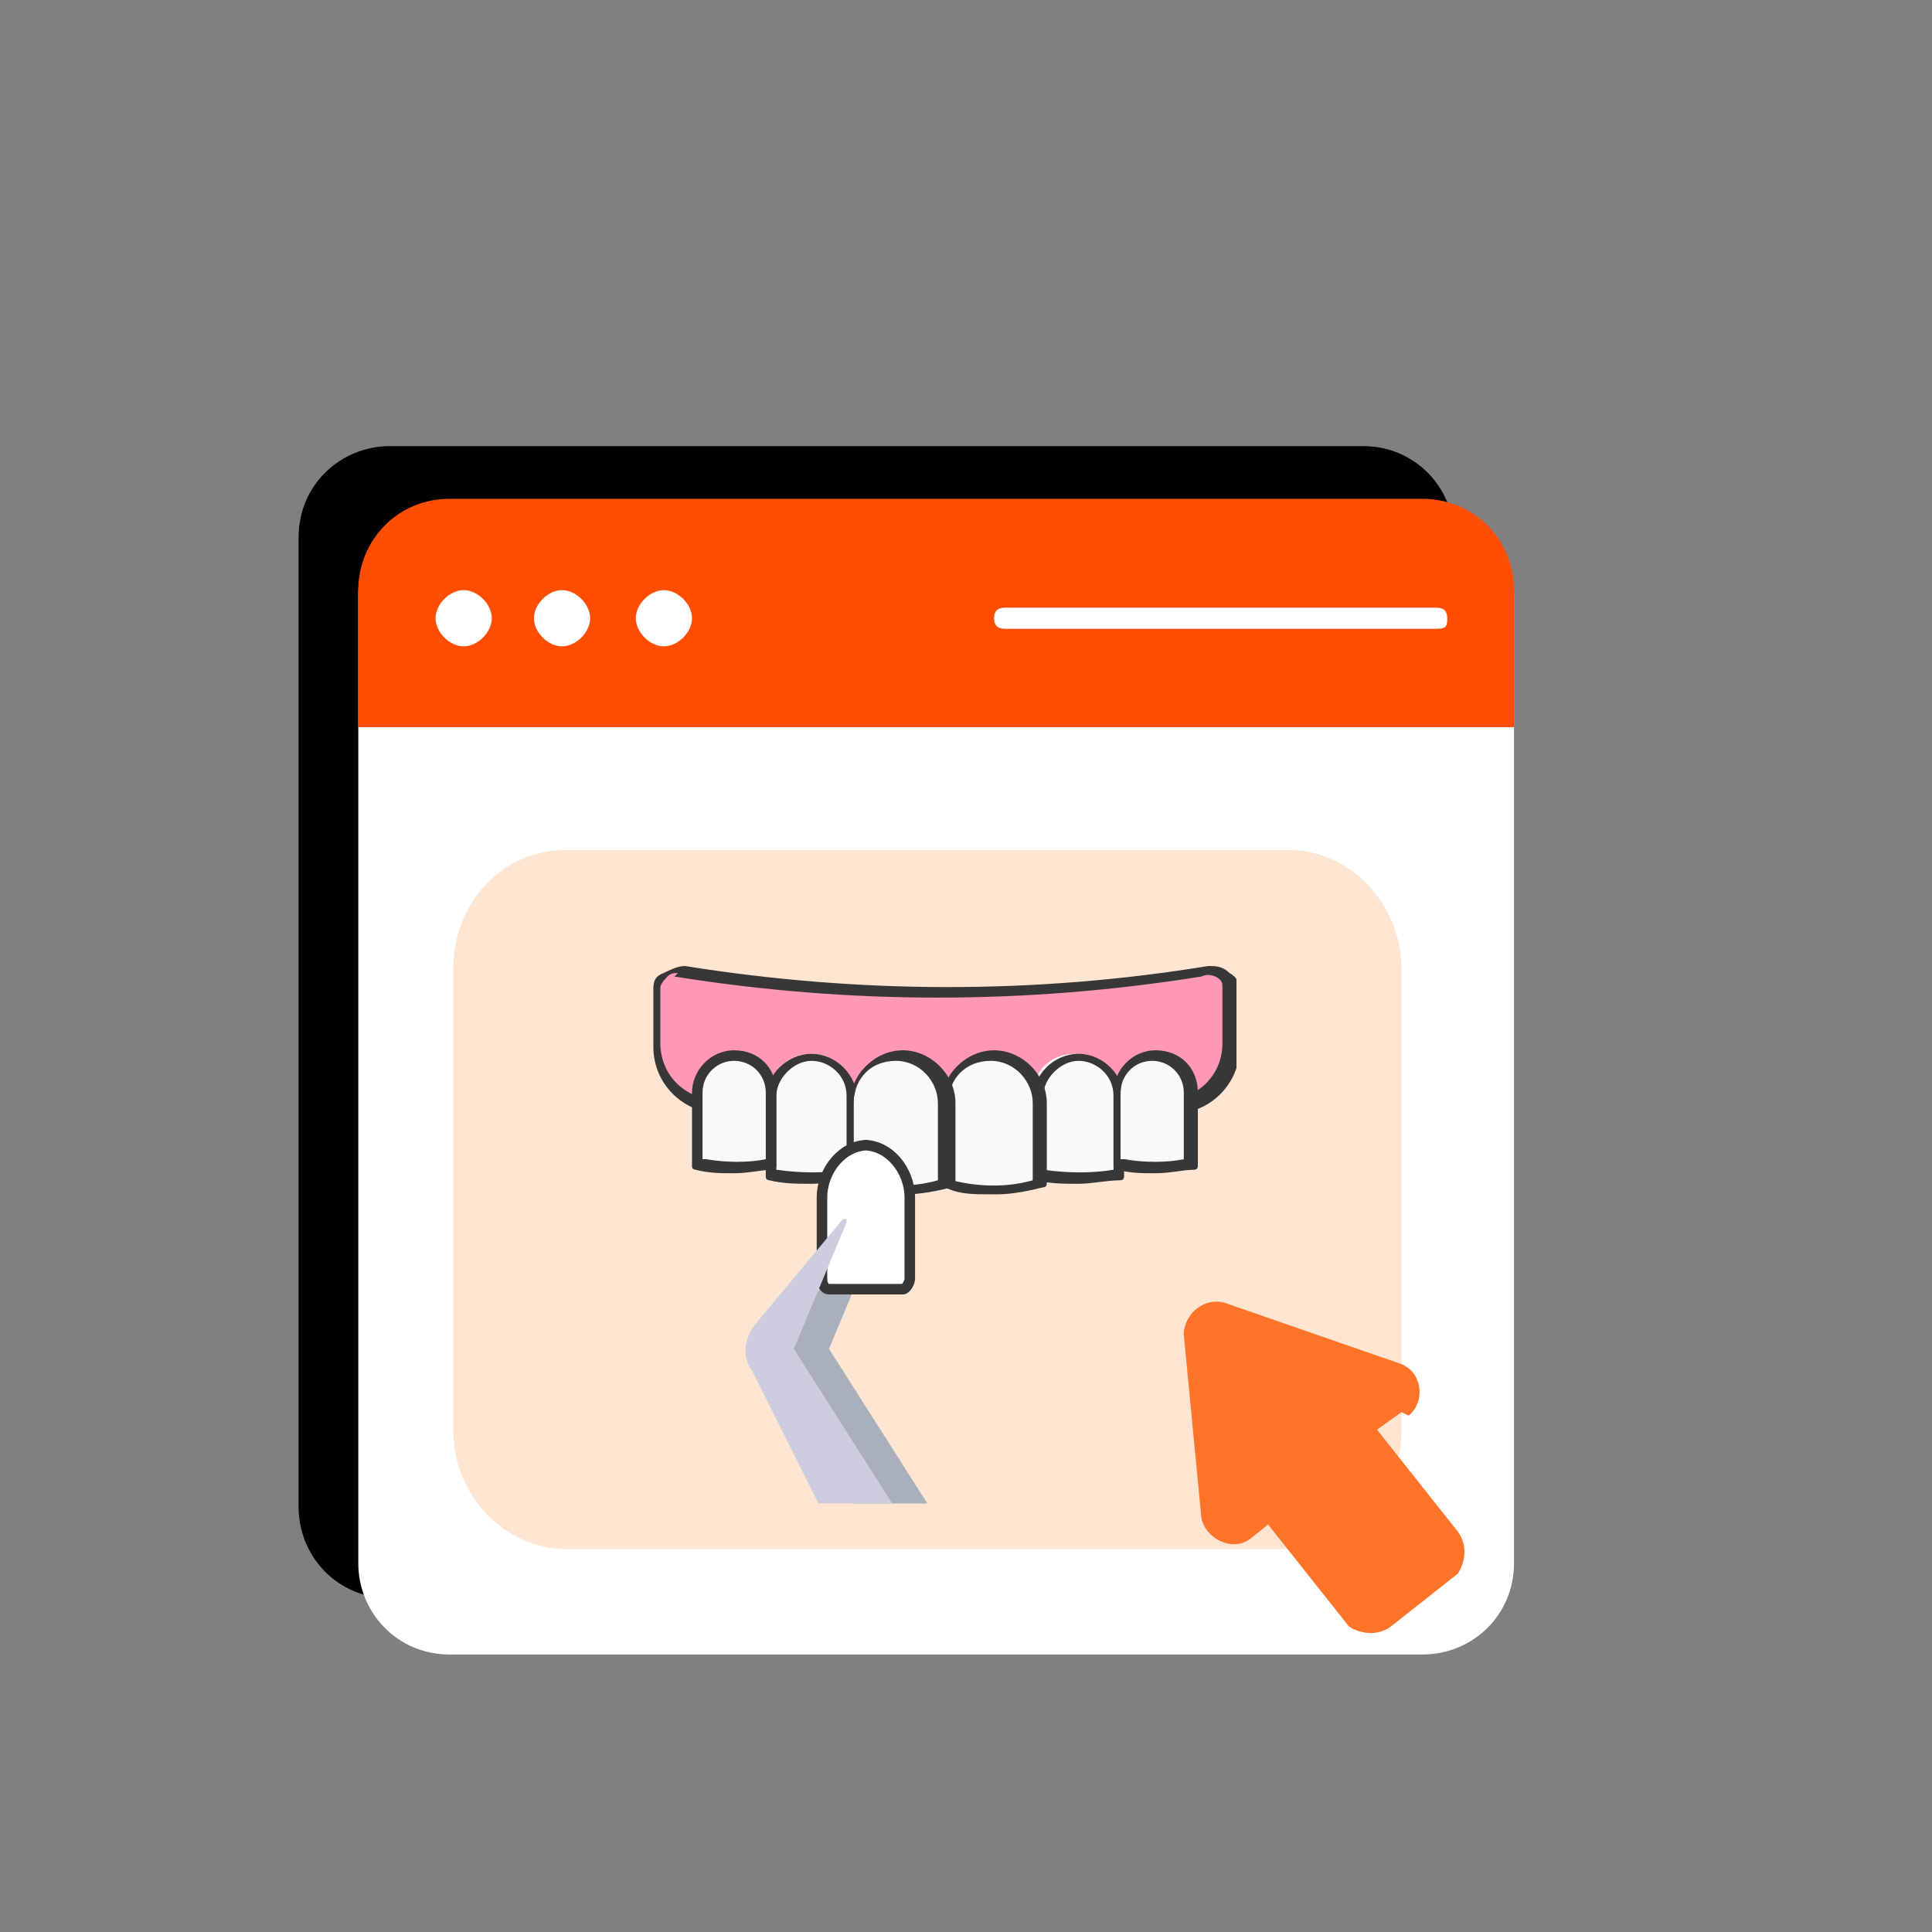
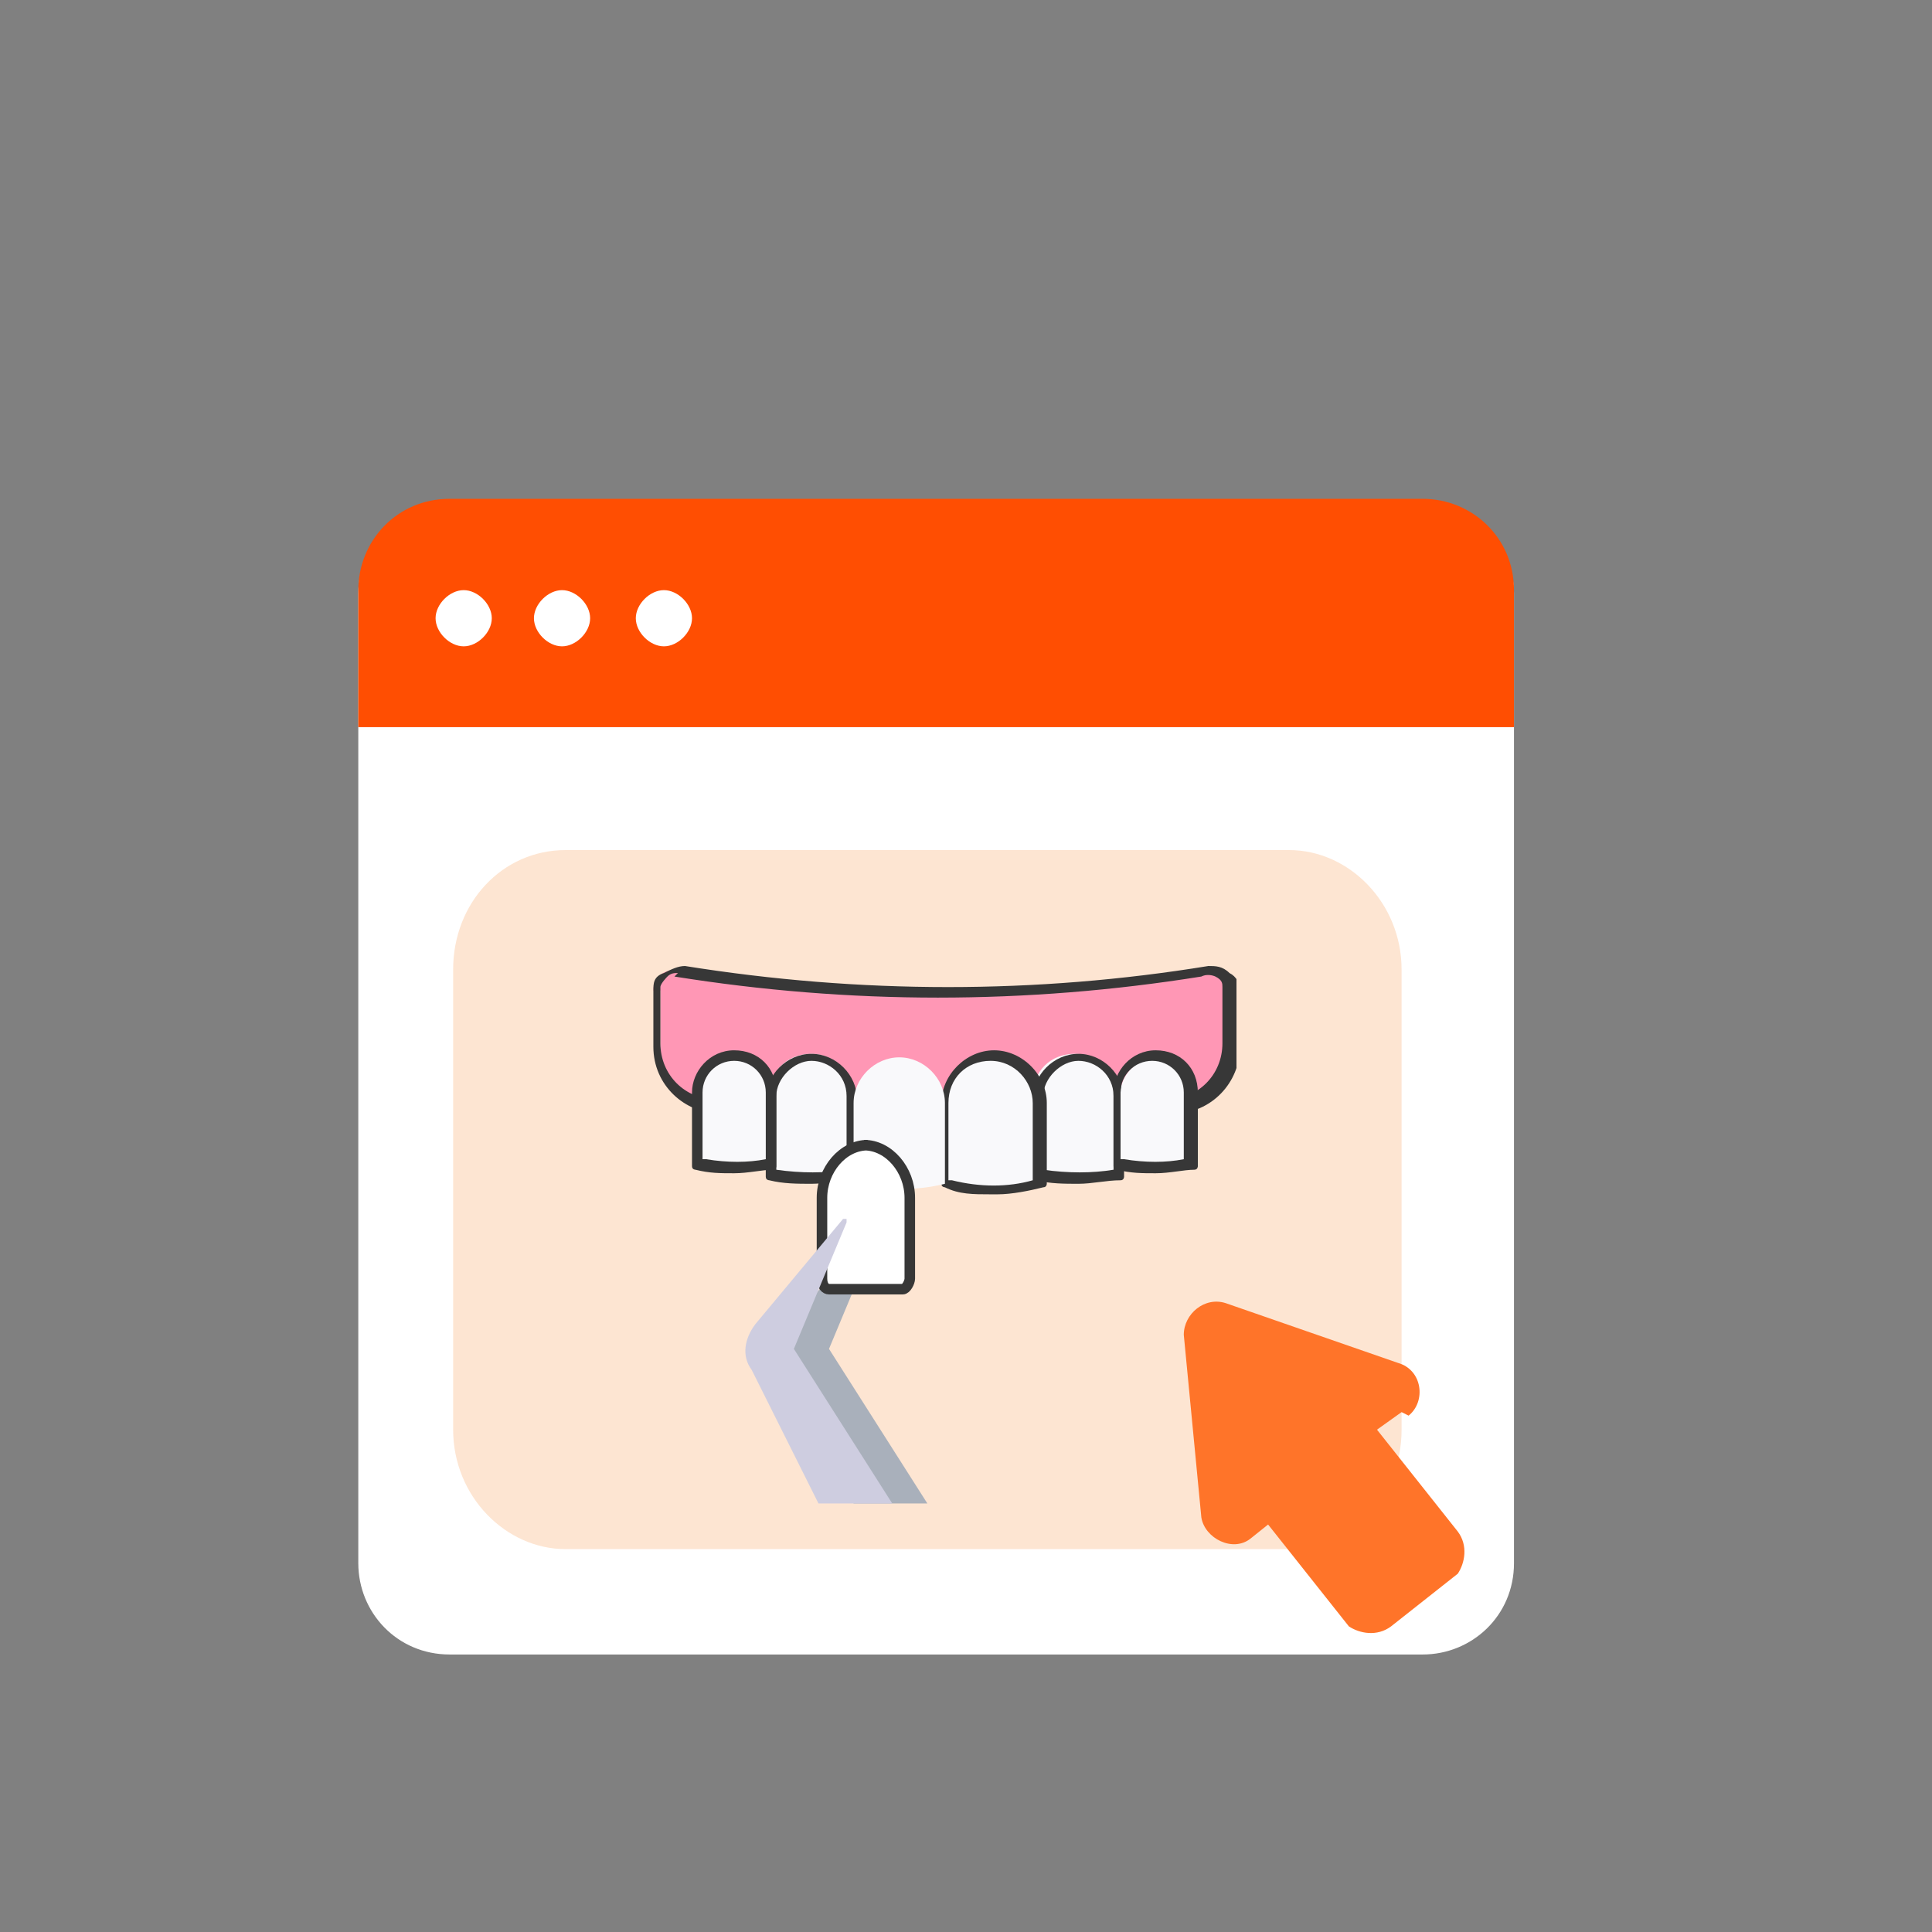
<svg xmlns="http://www.w3.org/2000/svg" id="Layer_1" version="1.1" viewBox="0 0 55 55">
  <rect x="0" y="0" width="55" height="55" fill="#808080" stroke="none" />
  <defs>
    <style>
      .st0 {
        fill: none;
      }

      .st1 {
        fill: #ff4e02;
      }

      .st2 {
        fill: #f9f9fb;
      }

      .st3 {
        stroke: #373737;
        stroke-miterlimit: 10;
        stroke-width: .3px;
      }

      .st3, .st4 {
        fill: #fff;
      }

      .st3, .st5, .st6 {
        fill-rule: evenodd;
      }

      .st7 {
        fill: #373737;
      }

      .st8 {
        fill: #ff97b5;
      }

      .st9 {
        fill: #ff7429;
      }

      .st10 {
        fill: #fde5d2;
      }

      .st5 {
        fill: #cecde0;
      }

      .st6 {
        fill: #a9b0bb;
      }

      .st11 {
        clip-path: url(#clippath);
      }
    </style>
    <clipPath id="clippath">
      <rect class="st0" x="18.6" y="27.4" width="16.6" height="4.3" />
    </clipPath>
  </defs>
-   <path d="M41.4,15.3v27.6c0,1.5-1.2,2.6-2.6,2.6H11.1c-1.5,0-2.6-1.2-2.6-2.6V15.3c0-1.5,1.2-2.6,2.6-2.6h27.7c1.5,0,2.6,1.2,2.6,2.6Z" />
  <path class="st4" d="M43.1,16.9v27.6c0,1.5-1.2,2.6-2.6,2.6H12.8c-1.5,0-2.6-1.2-2.6-2.6v-27.6c0-1.5,1.2-2.6,2.6-2.6h27.7c1.5,0,2.6,1.2,2.6,2.6Z" />
  <path class="st1" d="M43.1,20.7v-3.9c0-1.5-1.2-2.6-2.6-2.6H12.8c-1.5,0-2.6,1.2-2.6,2.6v3.9s32.9,0,32.9,0Z" />
  <path class="st4" d="M13.2,18.4c.4,0,.8-.4.8-.8s-.4-.8-.8-.8-.8.4-.8.8.4.8.8.8Z" />
  <path class="st4" d="M16,18.4c.4,0,.8-.4.8-.8s-.4-.8-.8-.8-.8.4-.8.8.4.8.8.8Z" />
  <path class="st4" d="M18.9,18.4c.4,0,.8-.4.8-.8s-.4-.8-.8-.8-.8.4-.8.8.4.8.8.8Z" />
-   <path class="st4" d="M40.9,17.9h-12.3c-.2,0-.3-.1-.3-.3s.1-.3.3-.3h12.3c.2,0,.3.1.3.3s0,.3-.3.3Z" />
  <path class="st10" d="M39.9,27.6v13.1c0,1.9-1.4,3.4-3.2,3.4h-20.6c-1.7,0-3.2-1.5-3.2-3.4v-13.1c0-1.9,1.4-3.4,3.2-3.4h20.6c1.7,0,3.2,1.5,3.2,3.4Z" />
  <path class="st8" d="M18.8,28.2v1.6c0,1,.8,1.7,1.7,1.7h12.8c1,0,1.7-.8,1.7-1.7v-1.6c0-.4-.3-.6-.7-.6-5,.8-10,.8-15,0-.4,0-.7.2-.7.6h0Z" />
  <g class="st11">
    <path class="st7" d="M33.3,31.7h-12.8c-1,0-1.9-.8-1.9-1.9v-1.6c0-.2,0-.4.3-.5.2-.1.4-.2.6-.2,5,.8,10,.8,14.9,0,.2,0,.4,0,.6.2.2.1.3.3.3.5v1.6c0,1-.8,1.9-1.9,1.9ZM19.3,27.7c-.1,0-.2,0-.3.1,0,0-.2.2-.2.3v1.6c0,.9.7,1.6,1.6,1.6h12.8c.9,0,1.6-.7,1.6-1.6v-1.6c0-.1,0-.2-.2-.3,0,0-.2-.1-.4,0-5,.8-10,.8-15,0,0,0,0,0,0,0h0Z" />
  </g>
  <path class="st2" d="M29.5,31.2v2.2c.8.2,1.6.2,2.3,0v-2.2c0-.6-.5-1.2-1.2-1.2s-1.2.5-1.2,1.2Z" />
  <path class="st7" d="M30.7,33.7c-.4,0-.8,0-1.2-.1,0,0-.1,0-.1-.1v-2.2c0-.7.6-1.3,1.3-1.3s1.3.6,1.3,1.3v2.2c0,0,0,.1-.1.1-.4,0-.8.1-1.2.1ZM29.7,33.3c.7.1,1.4.1,2,0v-2.1c0-.6-.5-1-1-1s-1,.5-1,1v2.1Z" />
  <path class="st2" d="M31.9,31.1v2.1c.7.2,1.4.2,2,0v-2.1c0-.6-.5-1-1-1s-1,.5-1,1Z" />
  <path class="st7" d="M32.9,33.4c-.4,0-.7,0-1.1-.1,0,0-.1,0-.1-.1v-2.1c0-.6.5-1.2,1.2-1.2s1.2.5,1.2,1.2v2.1c0,0,0,.1-.1.1-.3,0-.7.1-1.1.1ZM32,33c.6.1,1.2.1,1.7,0v-1.9c0-.5-.4-.9-.9-.9s-.9.4-.9.9v1.9h0Z" />
  <path class="st2" d="M26.9,31.4v2.3c.9.2,1.8.2,2.6,0v-2.3c0-.7-.6-1.3-1.3-1.3s-1.3.6-1.3,1.3Z" />
  <path class="st7" d="M28.2,34c-.5,0-.9,0-1.3-.2,0,0-.1,0-.1-.1v-2.3c0-.8.7-1.5,1.5-1.5s1.5.7,1.5,1.5v2.3c0,0,0,.1-.1.1-.4.1-.9.2-1.3.2h0ZM27.1,33.6c.8.2,1.6.2,2.3,0v-2.2c0-.6-.5-1.2-1.2-1.2s-1.2.5-1.2,1.2v2.2Z" />
  <path class="st2" d="M22,31.2v2.2c.8.2,1.6.2,2.3,0v-2.2c0-.6-.5-1.2-1.2-1.2s-1.2.5-1.2,1.2Z" />
  <path class="st7" d="M23.1,33.7c-.4,0-.8,0-1.2-.1,0,0-.1,0-.1-.1v-2.2c0-.7.6-1.3,1.3-1.3s1.3.6,1.3,1.3v2.2c0,0,0,.1-.1.1-.4,0-.8.1-1.2.1ZM22.1,33.3c.7.1,1.4.1,2,0v-2.1c0-.6-.5-1-1-1s-1,.5-1,1v2.1Z" />
  <path class="st2" d="M19.9,31.1v2.1c.7.2,1.4.2,2,0v-2.1c0-.6-.5-1-1-1s-1,.5-1,1Z" />
  <path class="st7" d="M20.9,33.4c-.4,0-.7,0-1.1-.1,0,0-.1,0-.1-.1v-2.1c0-.6.5-1.2,1.2-1.2s1.2.5,1.2,1.2v2.1c0,0,0,.1-.1.1-.3,0-.7.1-1.1.1ZM20.1,33c.6.1,1.2.1,1.7,0v-1.9c0-.5-.4-.9-.9-.9s-.9.4-.9.9v1.9h0Z" />
  <path class="st2" d="M24.3,31.4v2.3c.9.2,1.8.2,2.6,0v-2.3c0-.7-.6-1.3-1.3-1.3s-1.3.6-1.3,1.3Z" />
-   <path class="st7" d="M25.6,34c-.5,0-.9,0-1.3-.2,0,0-.1,0-.1-.1v-2.3c0-.8.7-1.5,1.5-1.5s1.5.7,1.5,1.5v2.3c0,0,0,.1-.1.1-.4.1-.9.2-1.3.2h0ZM24.4,33.6c.8.2,1.6.2,2.3,0v-2.2c0-.6-.5-1.2-1.2-1.2s-1.2.5-1.2,1.2v2.2Z" />
  <path class="st9" d="M39.9,40.2l-.7.5,2.3,2.9c.3.4.2.9,0,1.2l-1.9,1.5c-.4.3-.9.2-1.2,0l-2.3-2.9-.5.4c-.5.4-1.3,0-1.4-.6l-.5-5.2c0-.6.6-1.1,1.2-.9l4.9,1.7c.7.2.8,1.1.3,1.5h0Z" />
  <path class="st6" d="M24.2,42.8h2.2l-2.8-4.4,1.5-3.6s0-.1,0-.1,0,0-.1,0l-2.5,3c-.3.4-.4.9-.1,1.3l1.9,3.8Z" />
  <path class="st3" d="M24.6,32.6c.7,0,1.3.7,1.3,1.5v2.3c0,.1-.1.3-.2.3h-2.1c-.1,0-.2-.1-.2-.3v-2.3c0-.8.6-1.5,1.3-1.5Z" />
  <path class="st5" d="M23.2,42.8h2.2l-2.8-4.4,1.5-3.6s0-.1,0-.1,0,0-.1,0l-2.5,3c-.3.4-.4.9-.1,1.3l1.9,3.8Z" />
</svg>